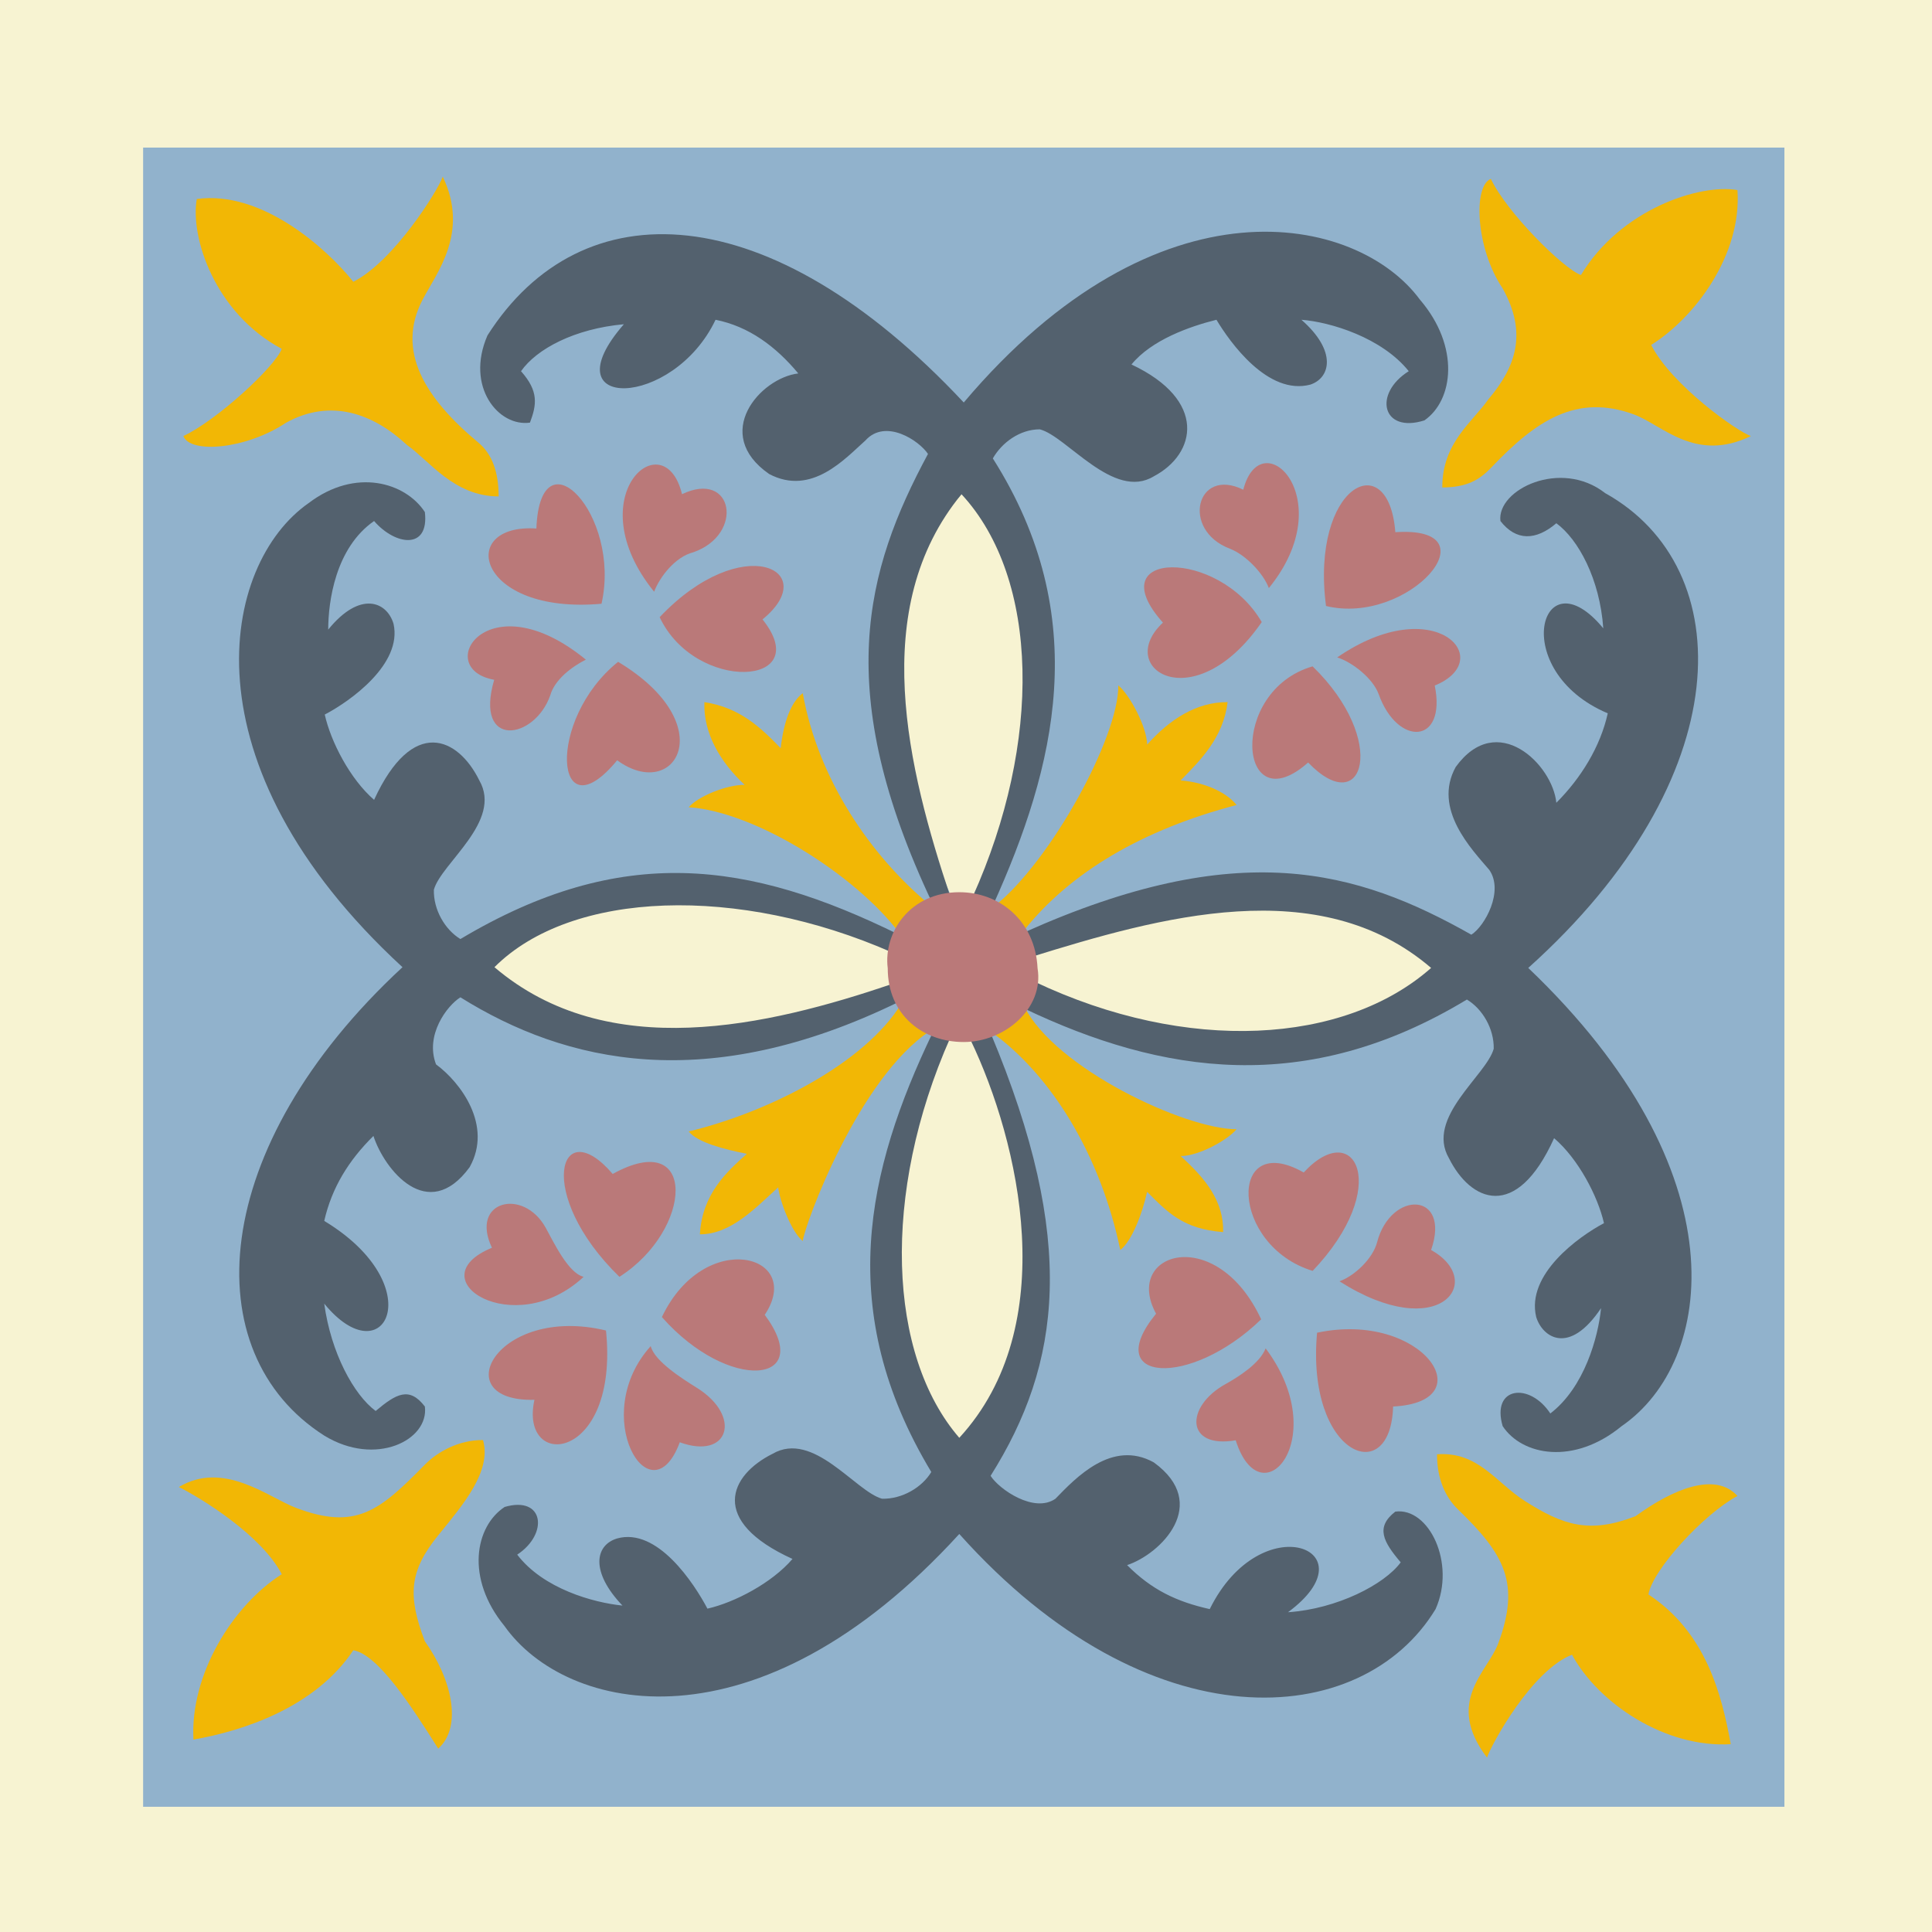
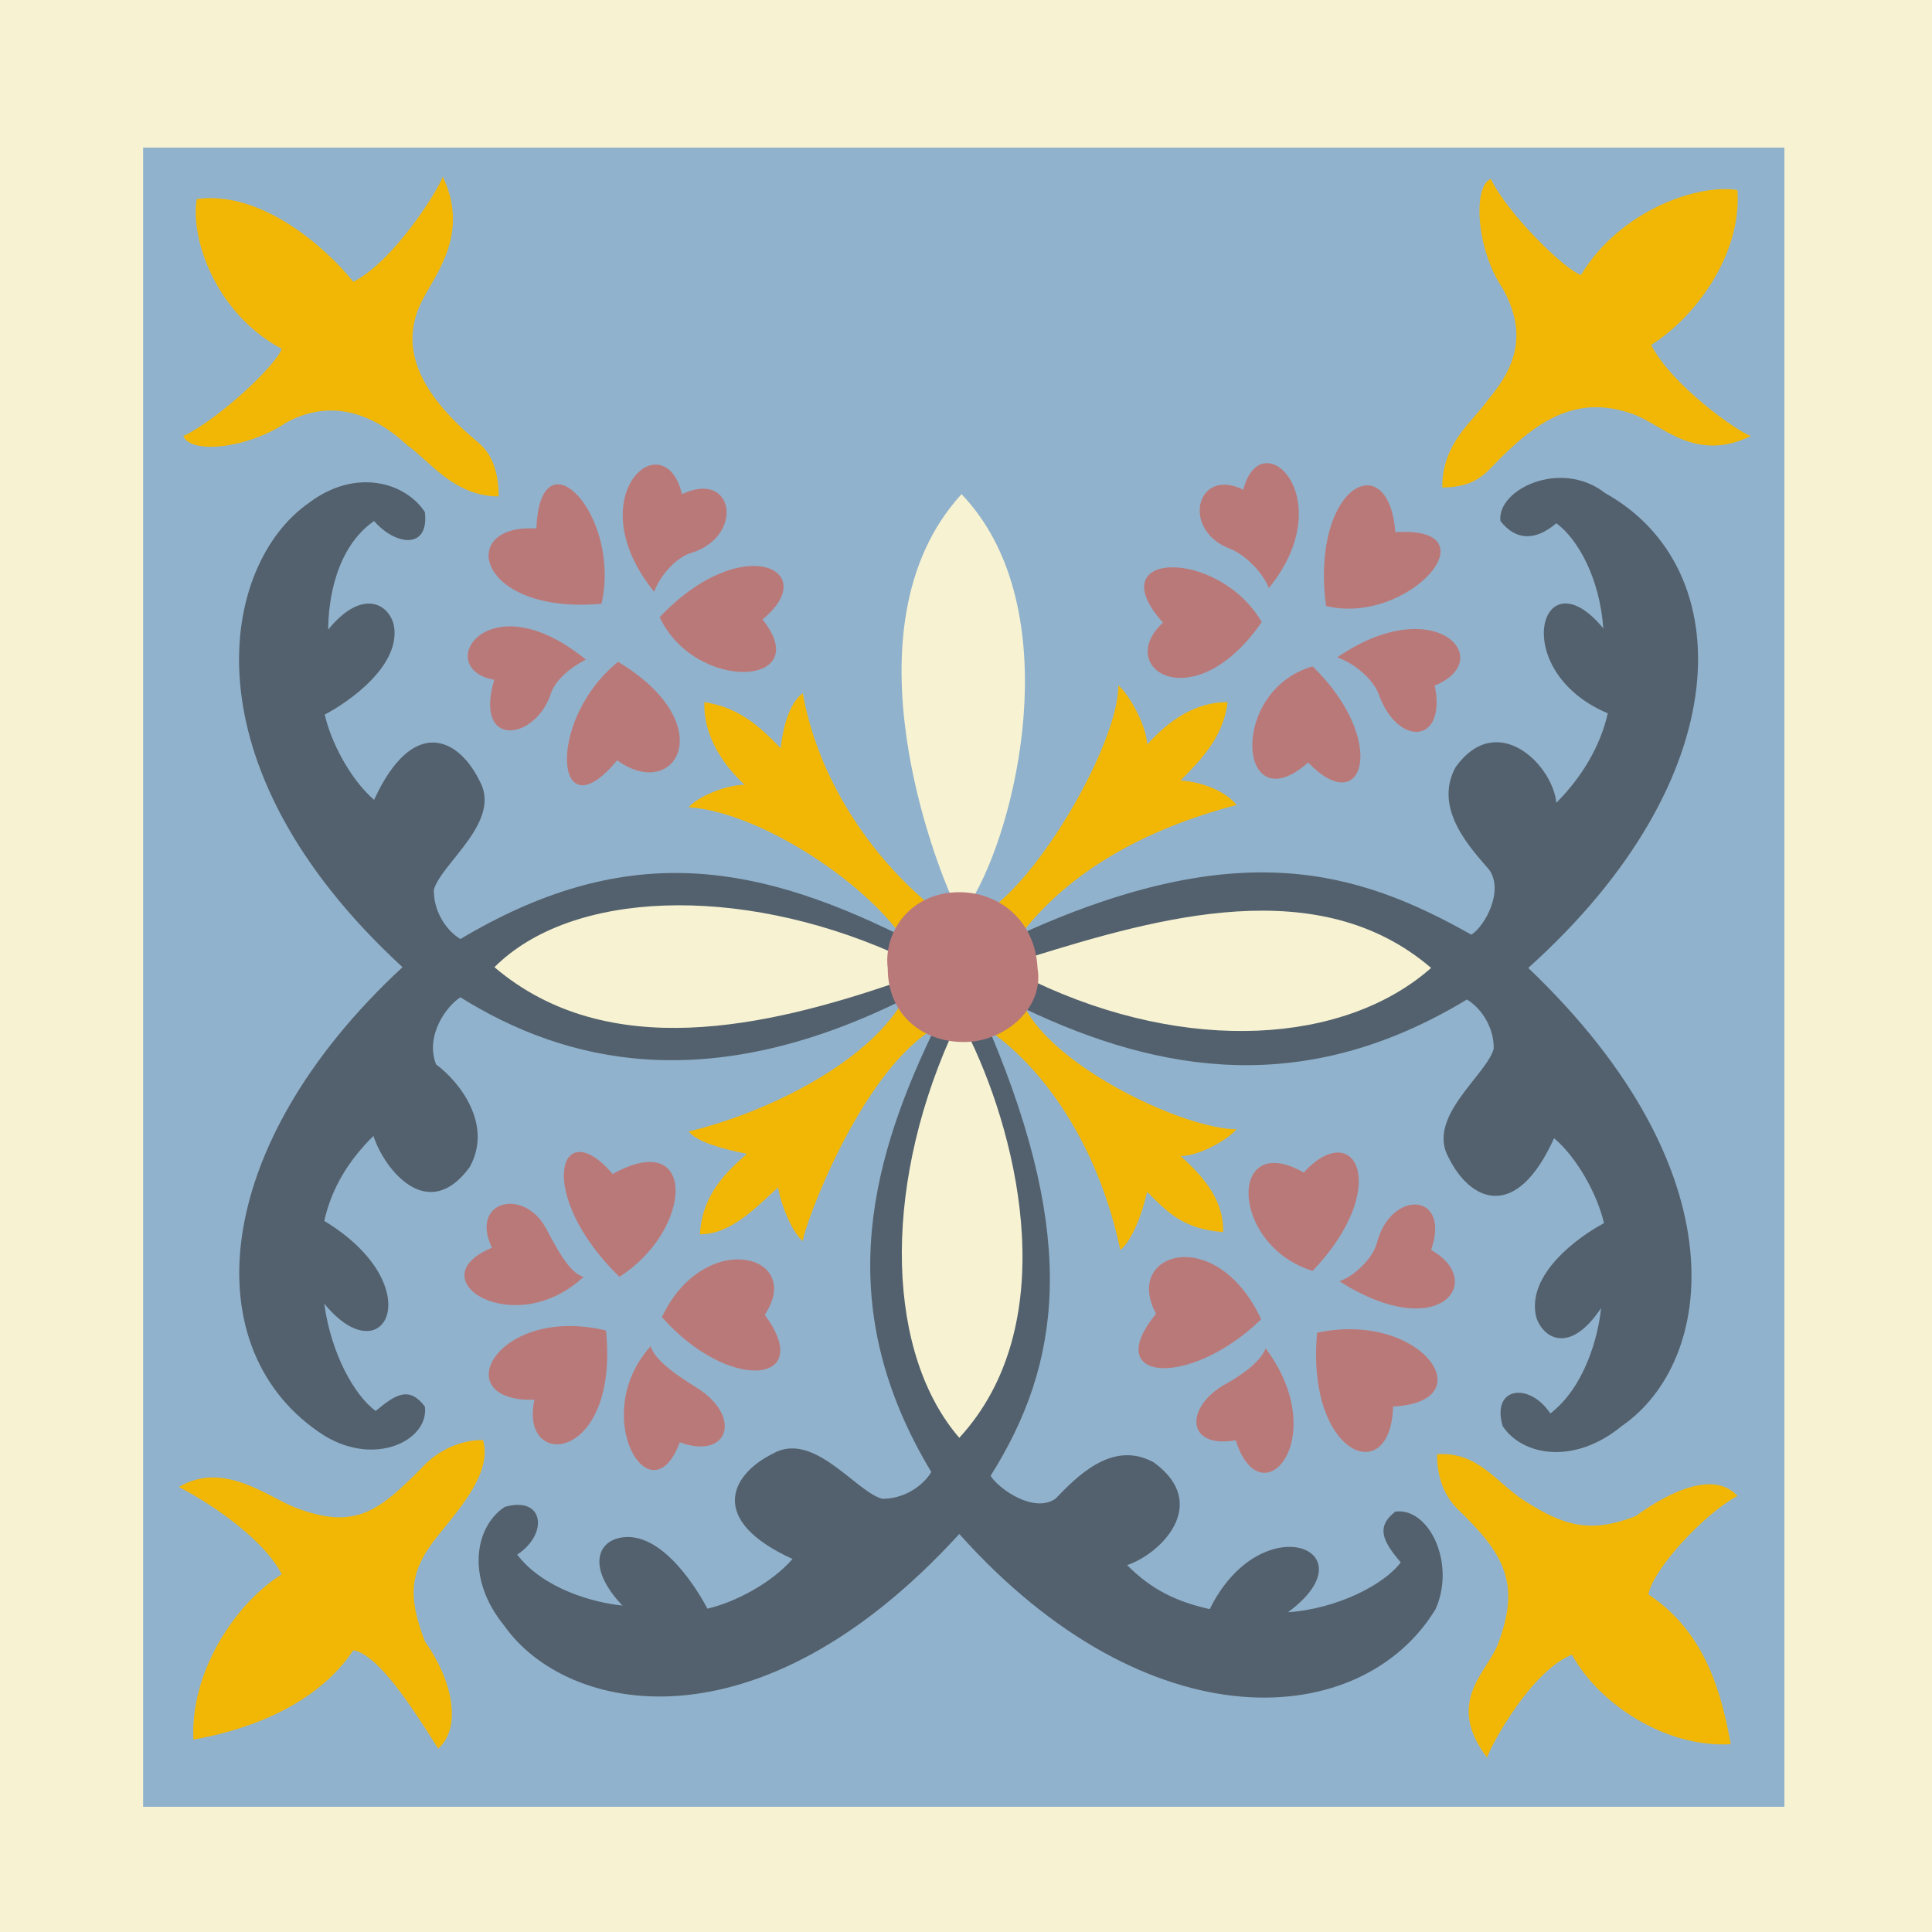
<svg xmlns="http://www.w3.org/2000/svg" viewBox="0 0 432 432" fill="none">
  <rect x="0" y="0" width="432" height="432" fill="#333333" stroke="none" />
  <g clip-path="url(#clip0_2212_129)">
    <rect width="432" height="432" fill="#F7F3D2" />
    <rect width="432" height="432" fill="#F7F3D2" />
    <rect x="32" y="33" width="367" height="371" fill="#91B2CC" />
    <path d="M215 110.5C238 134.5 228.5 181 218 200H212.5C210.5 195.5 187.5 140.5 215 110.5Z" fill="#F7F3D2" />
    <path d="M321.5 216.5C294.5 240.5 250 231.5 231 219.5L231 213.5C235.531 211.572 291.5 188.5 321.5 216.5Z" fill="#F7F3D2" />
    <path d="M214.5 323C190.839 295.702 202.5 250 212.5 232L217.5 231.5C223.5 241.5 242.5 293 214.5 323Z" fill="#F7F3D2" />
    <path d="M109.283 216.091C135 191.5 181 202.5 200.5 213L201 219.5C186 226 139 243 109.283 216.091Z" fill="#F7F3D2" />
    <path d="M79 63C73 55.5 58.5 42.5 44 44.5C42.5 53 48 70 63 78C61.5 82 48.5 94 41 97.5C42.5 101.5 55 100.5 64 94.5C74 89 83.5 92.5 91 99.5C96 103 101.5 111 111.5 111C111.5 105.5 110 101.5 107 99C95 89 88.5 78.5 94.5 67C97.63 61 105 52 99 39.5C98 42.5 88 58.5 79 63Z" fill="#F2B705" />
    <path d="M369.205 77.127C379 71 389.5 57 388.5 42.5C379.992 41.046 362.381 46.791 353.5 61.5C349.492 60.022 336.898 47.481 333.358 40C329.366 41.522 329.951 55.533 336 64.5C341.554 74.47 339 82 332.771 89.325C329.298 94.344 322.445 99 322.5 109C328 108.97 330.806 107.328 333.5 104.5C343.5 94 352.5 88 365.29 92.648C371.65 94.96 379.032 103.568 391.5 97.5C388.494 96.516 373.754 86.102 369.205 77.127Z" fill="#F2B705" />
    <path d="M351.5 370C357.5 381 372.493 390.894 387 390C385 379 381.5 365 368.595 356.535C369.5 351 381 338.5 388.5 334.5C383.5 329 374 333 365.723 339.014C355.5 343 349.565 341.124 340.923 335.603C334.5 331.5 330.5 324.5 321.323 325.188C321.313 330.688 323.192 334.786 326 337.5C336.426 347.577 340.019 354 335 367.5C332.642 373.843 323 380.5 332.5 393C333.506 390.002 342.5 373.5 351.5 370Z" fill="#F2B705" />
    <path d="M63 352C52 359 42.466 374.461 43.253 388.974C54.268 387.055 70.441 381.842 79 369C84.528 369.945 92 381.5 97.987 391C103.523 386.04 100.952 375.321 95 367C91.088 356.748 91.526 351.262 97.987 343.297C103.5 336.5 110 329 108 322C102.5 321.949 97.734 324.712 95 327.5C84.847 337.852 79.597 342.258 66.134 337.14C60 334.809 50 326.5 40 332.5C45 335 58.5 343.297 63 352Z" fill="#F2B705" />
-     <path d="M207.5 101.5C193.5 127.5 186 154.5 208.5 202C208.899 201.6 211 200.5 212.5 200.5C203 172 194 136 215 110.5C232.5 129.5 233 166 217.5 200.5C218.3 200.5 221 202 222 202.5C236 171.5 244.5 138 222 102.5C224 99 228 96 232.5 96C238.5 97.5 249 112 258 106.5C267.5 101.5 270 89.5 253 81.5C257.5 76 266 73 272 71.5C275 76.5 283.5 88.5 293 86C297.5 84.5 299 78.5 291 71.5C297.5 72 309 75.5 315 83C307 88 309 97 318.5 94C325 89.5 326.5 77.5 317.5 67C303.5 48 259 38.5 215.5 90C172 43.5 130 42 109 75C104 86.5 111.5 95.5 118.5 94.5C120 90.5 120.5 87.5 116.5 83C120 78 128.5 73.5 139.5 72.5C122.5 92 150.5 91.5 160 71.5C167.5 73 173.5 77.5 178.5 83.5C170 84.5 159 97 172 106C181.5 111 189 102.5 193.5 98.5C198 93.5 205.5 98.5 207.5 101.5Z" fill="#53616E" />
    <path d="M329 209C303.296 194.464 276.956 186.989 229 208.5C229.392 208.908 230.531 212.5 230.5 214C259.191 205.093 294.941 194.909 320 216.433C300.641 233.536 265.478 235.712 231.307 219.5C231.307 222.857 229.521 224.511 229 225.5C259.703 240.14 292.041 245.259 328 223.5C331.458 225.572 334.093 230.001 334 234.5C332.376 240.468 318.688 249.888 324 259C328.802 268.602 339 273.305 347.5 254.5C352.906 259.113 357.277 267.47 358.652 273.5C353 276.5 341.197 284.95 343.5 294.5C344.906 299.03 350.848 303.199 358 292.5C357.365 298.988 354.28 310.214 346.657 316.057C342 309 333.413 310.06 336 318.888C340.364 325.48 351.918 327.669 362.602 318.888C383.5 304.5 389.5 262 341.721 216.433C389 174 389 127 358.925 110.267C349 102.5 334.645 109.481 335.5 116.5C339 121 343.418 120.906 348 117C352.926 120.603 357.728 129.481 358.5 140.5C344.5 123.5 337 150 359.5 159.5C357.845 166.967 353.5 174 348 179.5C347.176 170.981 334.767 158.689 325.5 171.5C320.304 180.894 329.094 189.918 333 194.5C336.321 199.238 332.041 207.062 329 209Z" fill="#53616E" />
    <path d="M221.5 330C237.232 305 241 277.5 221.5 231C221.091 231.391 218.5 232.534 217 232.5C228 255.5 237.5 296.5 214.5 321.5C198.5 303 197 267 212.5 232C209.143 231.994 209.488 231.523 208.5 231C193.802 261.675 186.551 293.141 208.241 329.142C206.163 332.595 201.729 335.222 197.23 335.121C191.265 333.485 181.871 319.779 172.749 325.074C163.138 329.857 158.416 340.046 177.204 348.582C172.581 353.979 164.215 358.334 158.183 359.698C155.194 354.04 147 341.5 138 344C133 345.5 132 351.5 139.184 359.009C132.697 358.362 121.477 355.255 115.649 347.621C122.715 342.978 121.671 334.389 112.838 336.959C106.238 341.31 104.027 352.859 112.787 363.56C126.5 383 169.218 392.624 214.5 343C256.843 390.36 304.5 387 321 359.801C325.585 349.517 319.5 337 312 338C307.493 341.491 309.306 344.757 313.203 349.346C309.591 354.266 299.02 359.749 288 360.5C307 346.5 282 336.5 270.5 359.801C263.036 358.131 257.512 355.472 252.022 349.962C259.5 347.5 270.793 336.292 258 327C248.616 321.786 240.5 330.5 236 335.121C231.255 338.433 223.432 333.044 221.5 330Z" fill="#53616E" />
    <path d="M102.946 223C126.5 237.704 158 245 201.027 224C200.638 223.59 199.506 221.5 199.547 220C171.664 229.445 135.962 237.881 110.559 216.266C127.793 199.02 165.115 197.844 199.547 213C199.569 209.643 200.5 209.986 201.027 209C167.5 192.5 139.044 188.445 102.946 209.973C99.502 207.878 96.895 203.433 97.017 198.934C98.679 192.977 112.428 183.645 107.175 174.499C102.435 164.867 92.267 160.098 83.646 178.848C78.27 174.2 73.953 165.815 72.617 159.776C78.288 156.813 90 148.5 88 139.5C86.523 134.493 80.5 132 73.391 140.781C73.391 134.5 75 122.5 83.646 116.5C88.406 122 96 123 95 114.5C90.678 107.88 79.5 104.5 69 112.5C49.499 126.125 40.581 170.76 90 216.266C46.441 256.597 43.5 302.5 72.5 321C84 328.048 95.966 322.004 95 314.5C91.529 309.978 88.607 311.624 84 315.5C79.097 311.865 74 302.5 72.5 291.5C86 308 96.5 287.5 72.5 273C74.203 265.544 77.965 259.465 83.5 254C85.928 261.489 95.65 273.751 105 261C110.256 251.639 102.946 242 97.5 238C95 231.5 99.893 224.918 102.946 223Z" fill="#53616E" />
    <path d="M208 230.5C206 229.5 203.5 227.5 201.5 224.5C193.5 237.5 172.5 248.5 154 253C156 255.5 162 257 167 258C162.5 262 157 267 156.5 276C163.5 276 169 270 174 265.5C174.4 268.7 177 275.5 179.5 277.5C179.9 273.9 192 241 208 230.5Z" fill="#F2B705" />
    <path d="M229 225C227.959 226.979 225.04 229.062 222 231C235 240.5 246 258 250.5 279.5C253.04 277.551 255.398 271.479 256.5 266.5C261 271 264.512 274.817 273.5 275.5C273.643 268.501 269.5 263.5 264 258.5C268 258.5 274.449 254.959 276.5 252.5C265 252.5 235.901 238.878 229 225Z" fill="#F2B705" />
    <path d="M222.5 202.5C224.49 203.519 227.029 204.981 229 208C239.359 195.017 255.5 185.5 276.5 180C274.524 177.481 270 175 264 174.5C268.452 169.952 273.5 165 274.5 157C267.5 156.932 261.441 160.947 256.5 166.5C256.457 162.5 252.537 155.281 250.056 153.257C250.179 164.756 235 192.5 222.5 202.5Z" fill="#F2B705" />
    <path d="M201 208.5C202.071 206.537 204.43 203.891 207.5 202C194.791 191.306 183 174.5 179.5 155C176.93 156.909 175.224 161.314 174.567 167.299C170.137 162.73 165.471 158.208 157.5 157C157.25 163.996 161.077 170.416 166.5 175.5C162.5 175.439 156.088 178.073 154 180.5C169 181.5 191.329 195.744 201 208.5Z" fill="#F2B705" />
    <path d="M232 216.5C233.5 225.5 224.613 233 215.5 233C206.387 233 198.5 227 198.5 216.5C197.5 208.5 203.5 199.5 214.5 199.5C223.613 199.5 231.5 206 232 216.5Z" fill="#BA7979" />
    <path d="M147.5 138C166 118.5 184 127.5 170.5 138.5C182.5 153.5 155.5 155 147.5 138Z" fill="#BA7979" />
    <path d="M296.5 135.5C293 108.5 310.5 99.5 312.001 119C334.5 117.5 315 140 296.5 135.5Z" fill="#BA7979" />
    <path d="M293.5 149C310.5 165.5 305 183.5 292.5 170.5C276.89 184.36 274.5 154.5 293.5 149Z" fill="#BA7979" />
    <path d="M293.513 284.174C311.321 265.48 303.013 249.674 291.513 262.174C274.5 252.5 275 278.5 293.513 284.174Z" fill="#BA7979" />
    <path d="M294.5 298C292 325.5 311 333 311.5 314.5C332 313.5 318 293 294.5 298Z" fill="#BA7979" />
    <path d="M282 295C272 273.5 251 280 258.5 293.747C246 309 266 310.5 282 295Z" fill="#BA7979" />
    <path d="M148 294.5C157.5 274.5 180 280.5 171 294C182.5 309.5 163 311.5 148 294.5Z" fill="#BA7979" />
    <path d="M138.5 285.5C119.5 267 125 248.5 137 262.5C156 252 155 275 138.5 285.5Z" fill="#BA7979" />
    <path d="M135.5 297.5C138.5 327 116 329 119.5 313C99.5 313.5 111.018 291.65 135.5 297.5Z" fill="#BA7979" />
    <path d="M282.128 139.098C267 161 249 149.5 260.038 139.219C245.5 123 272.5 122.5 282.128 139.098Z" fill="#BA7979" />
    <path d="M138.207 147.987C161.5 162 151 179.5 138 170C124 187 122 161 138.207 147.987Z" fill="#BA7979" />
    <path d="M134.5 135C106.5 137.5 102 117 119.936 118.177C120.777 96.171 139 115 134.5 135Z" fill="#BA7979" />
    <path d="M152.5 110.5C148.5 94 129 111 146.266 132.315C147.5 129 151 124.5 155 123.5C166.5 119.5 164 105 152.5 110.5Z" fill="#BA7979" />
    <path d="M278 109.5C282 94 300 111.5 283.717 131.498C282.484 128.183 278.5 124.023 274.984 122.683C264 118.5 267.517 104.317 278 109.5Z" fill="#BA7979" />
    <path d="M320.813 153.29C335 147.5 320.813 132 299 147C302.377 148.05 307.01 151.695 308.281 155.237C312.5 167 323.5 166.5 320.813 153.29Z" fill="#BA7979" />
    <path d="M320 279.5C332.5 286.5 321.841 300.703 299.5 286.5C302.838 285.329 306.962 281.44 307.914 277.799C311 266 324.5 266.5 320 279.5Z" fill="#BA7979" />
    <path d="M276.306 322.053C282 340 298 321.5 283 301.5C281.707 304.792 277.152 307.749 274 309.5C265 314.5 265 324 276.306 322.053Z" fill="#BA7979" />
    <path d="M152.001 322.5C145.501 340 131.5 316.5 145.5 301C146.372 304.406 152.701 308.366 155.779 310.292L155.835 310.327C166 316.687 163 326.5 152.001 322.5Z" fill="#BA7979" />
    <path d="M110 279C93 286 115 300 130.5 285.5C127.061 284.675 123.849 277.829 122 274.5C117 265.5 105 268.5 110 279Z" fill="#BA7979" />
    <path d="M110.5 152C96.5 149.5 109 129.5 131 147.5C127.836 149.082 124 152 123.041 155.481C119.5 165.5 106 167.5 110.5 152Z" fill="#BA7979" />
  </g>
  <defs>
    <clipPath id="clip0_2212_129">
      <rect width="432" height="432" fill="white" />
    </clipPath>
  </defs>
</svg>